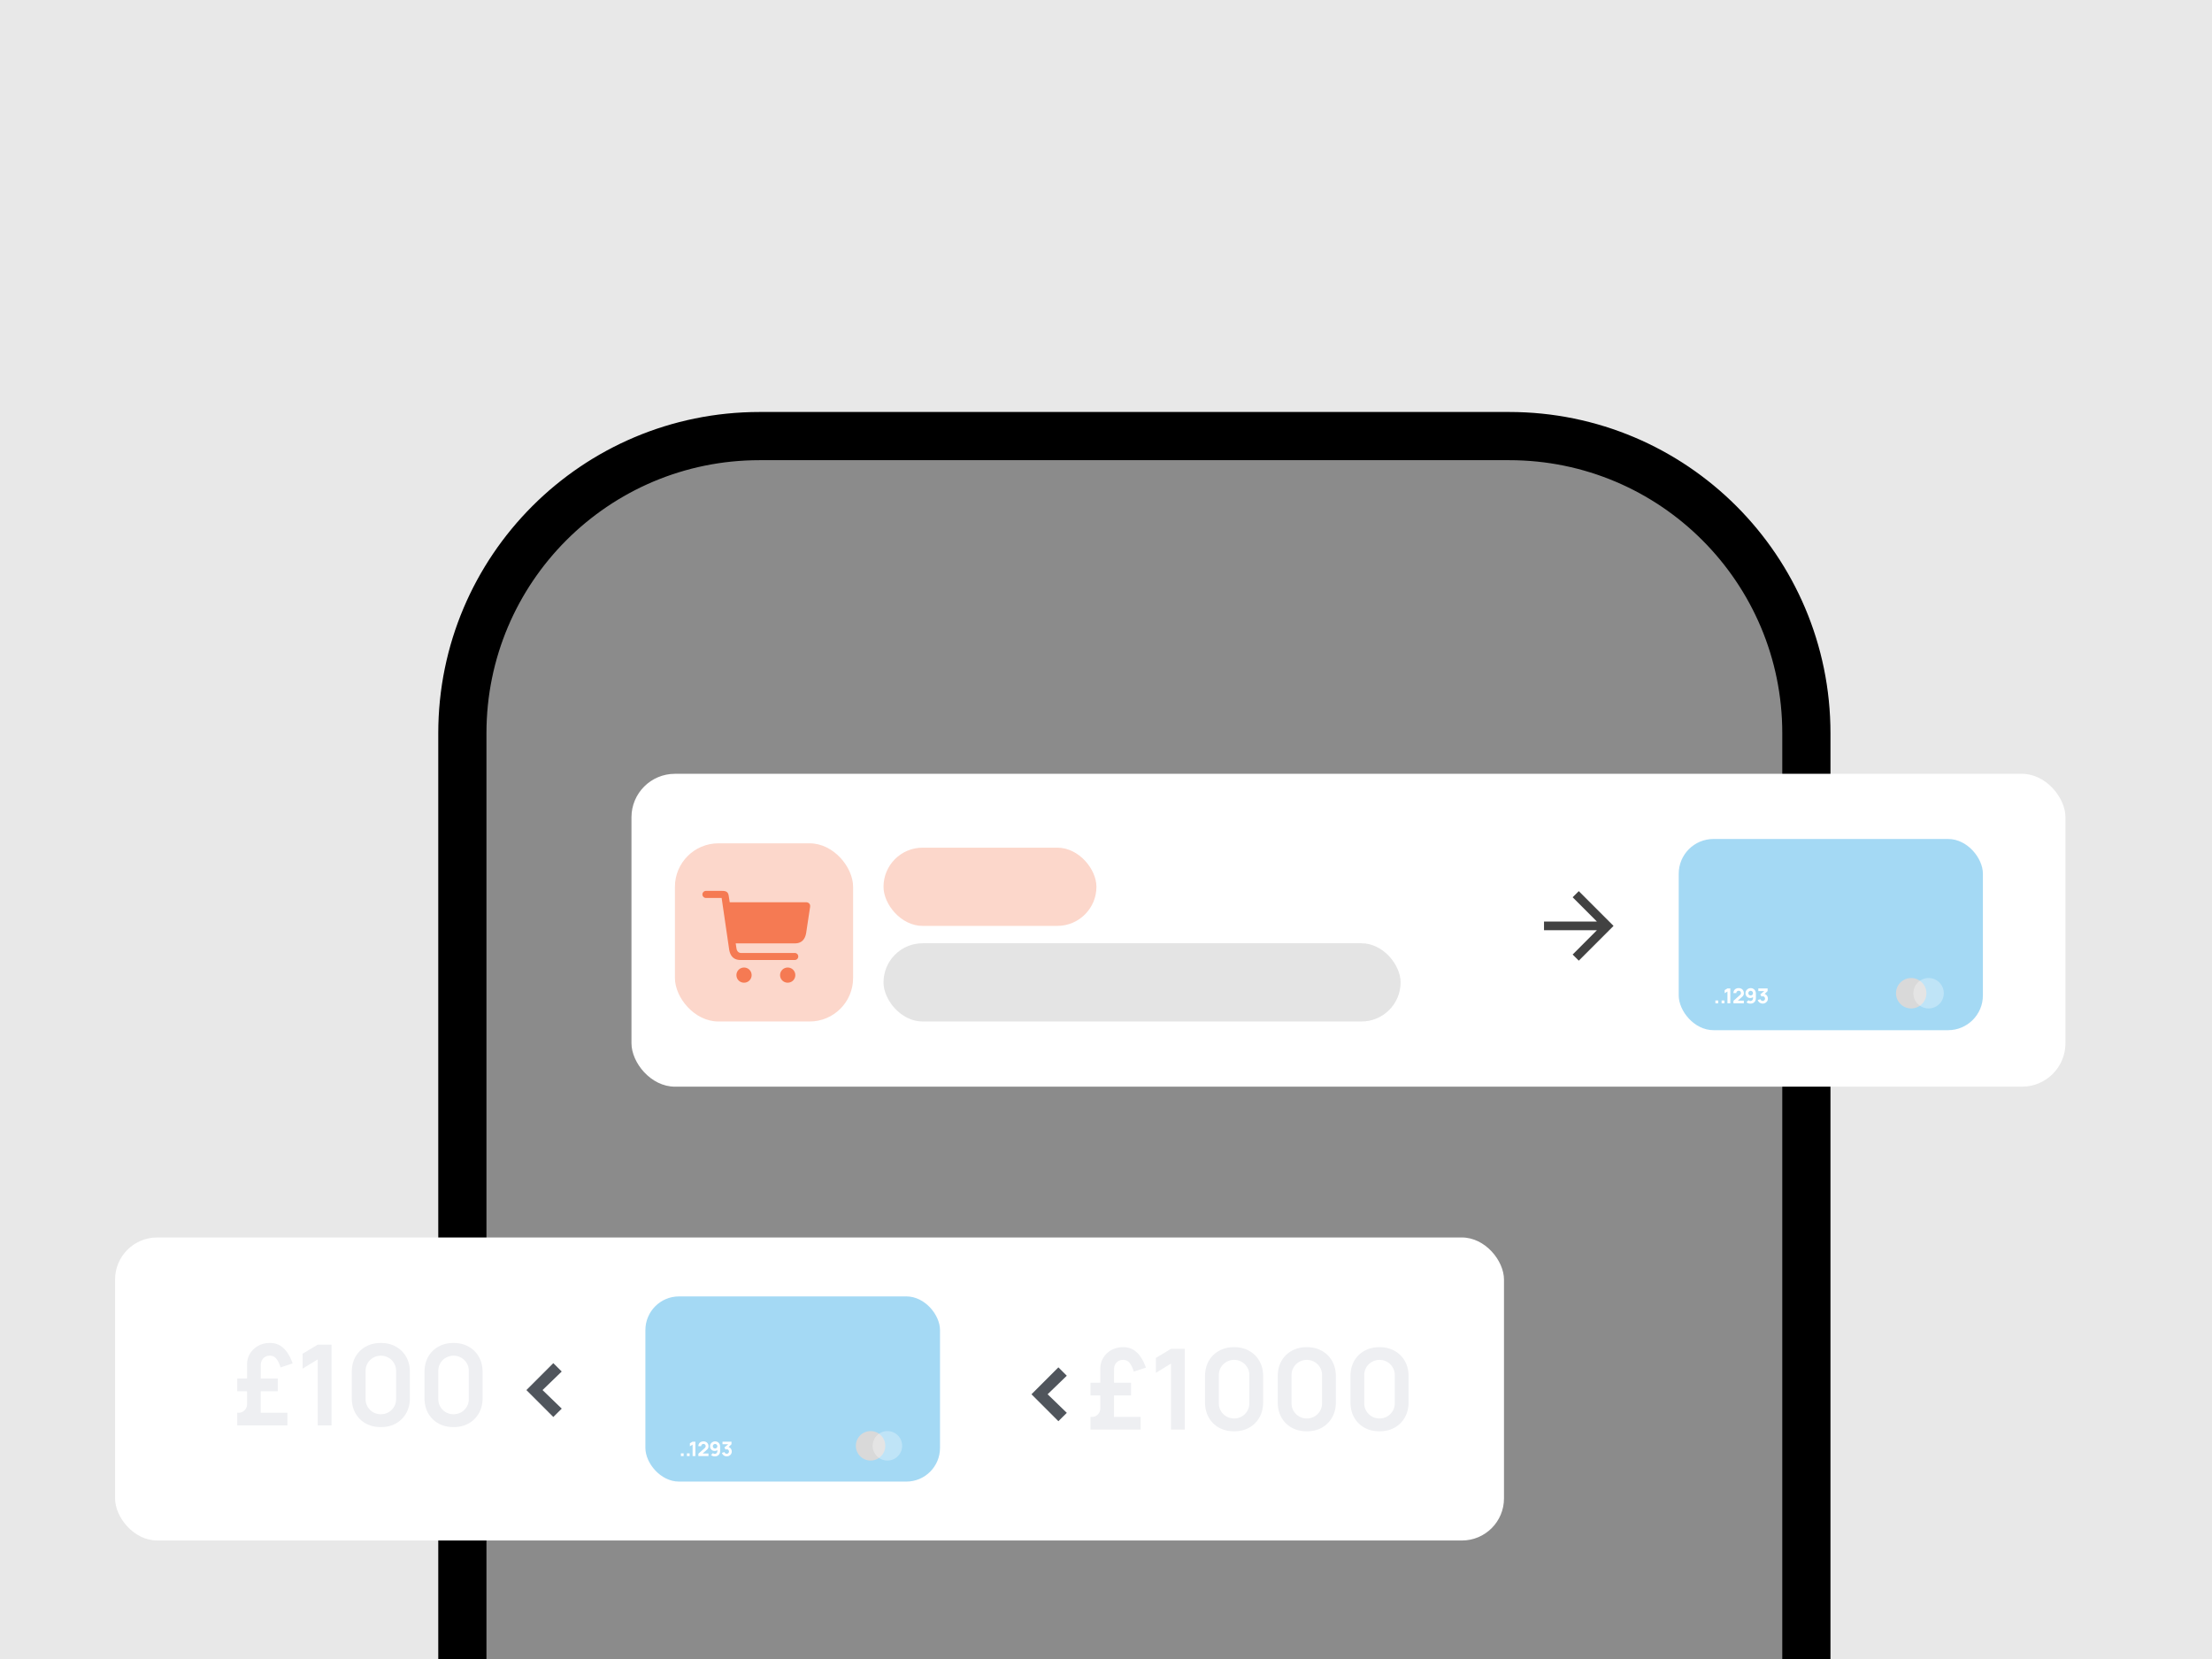
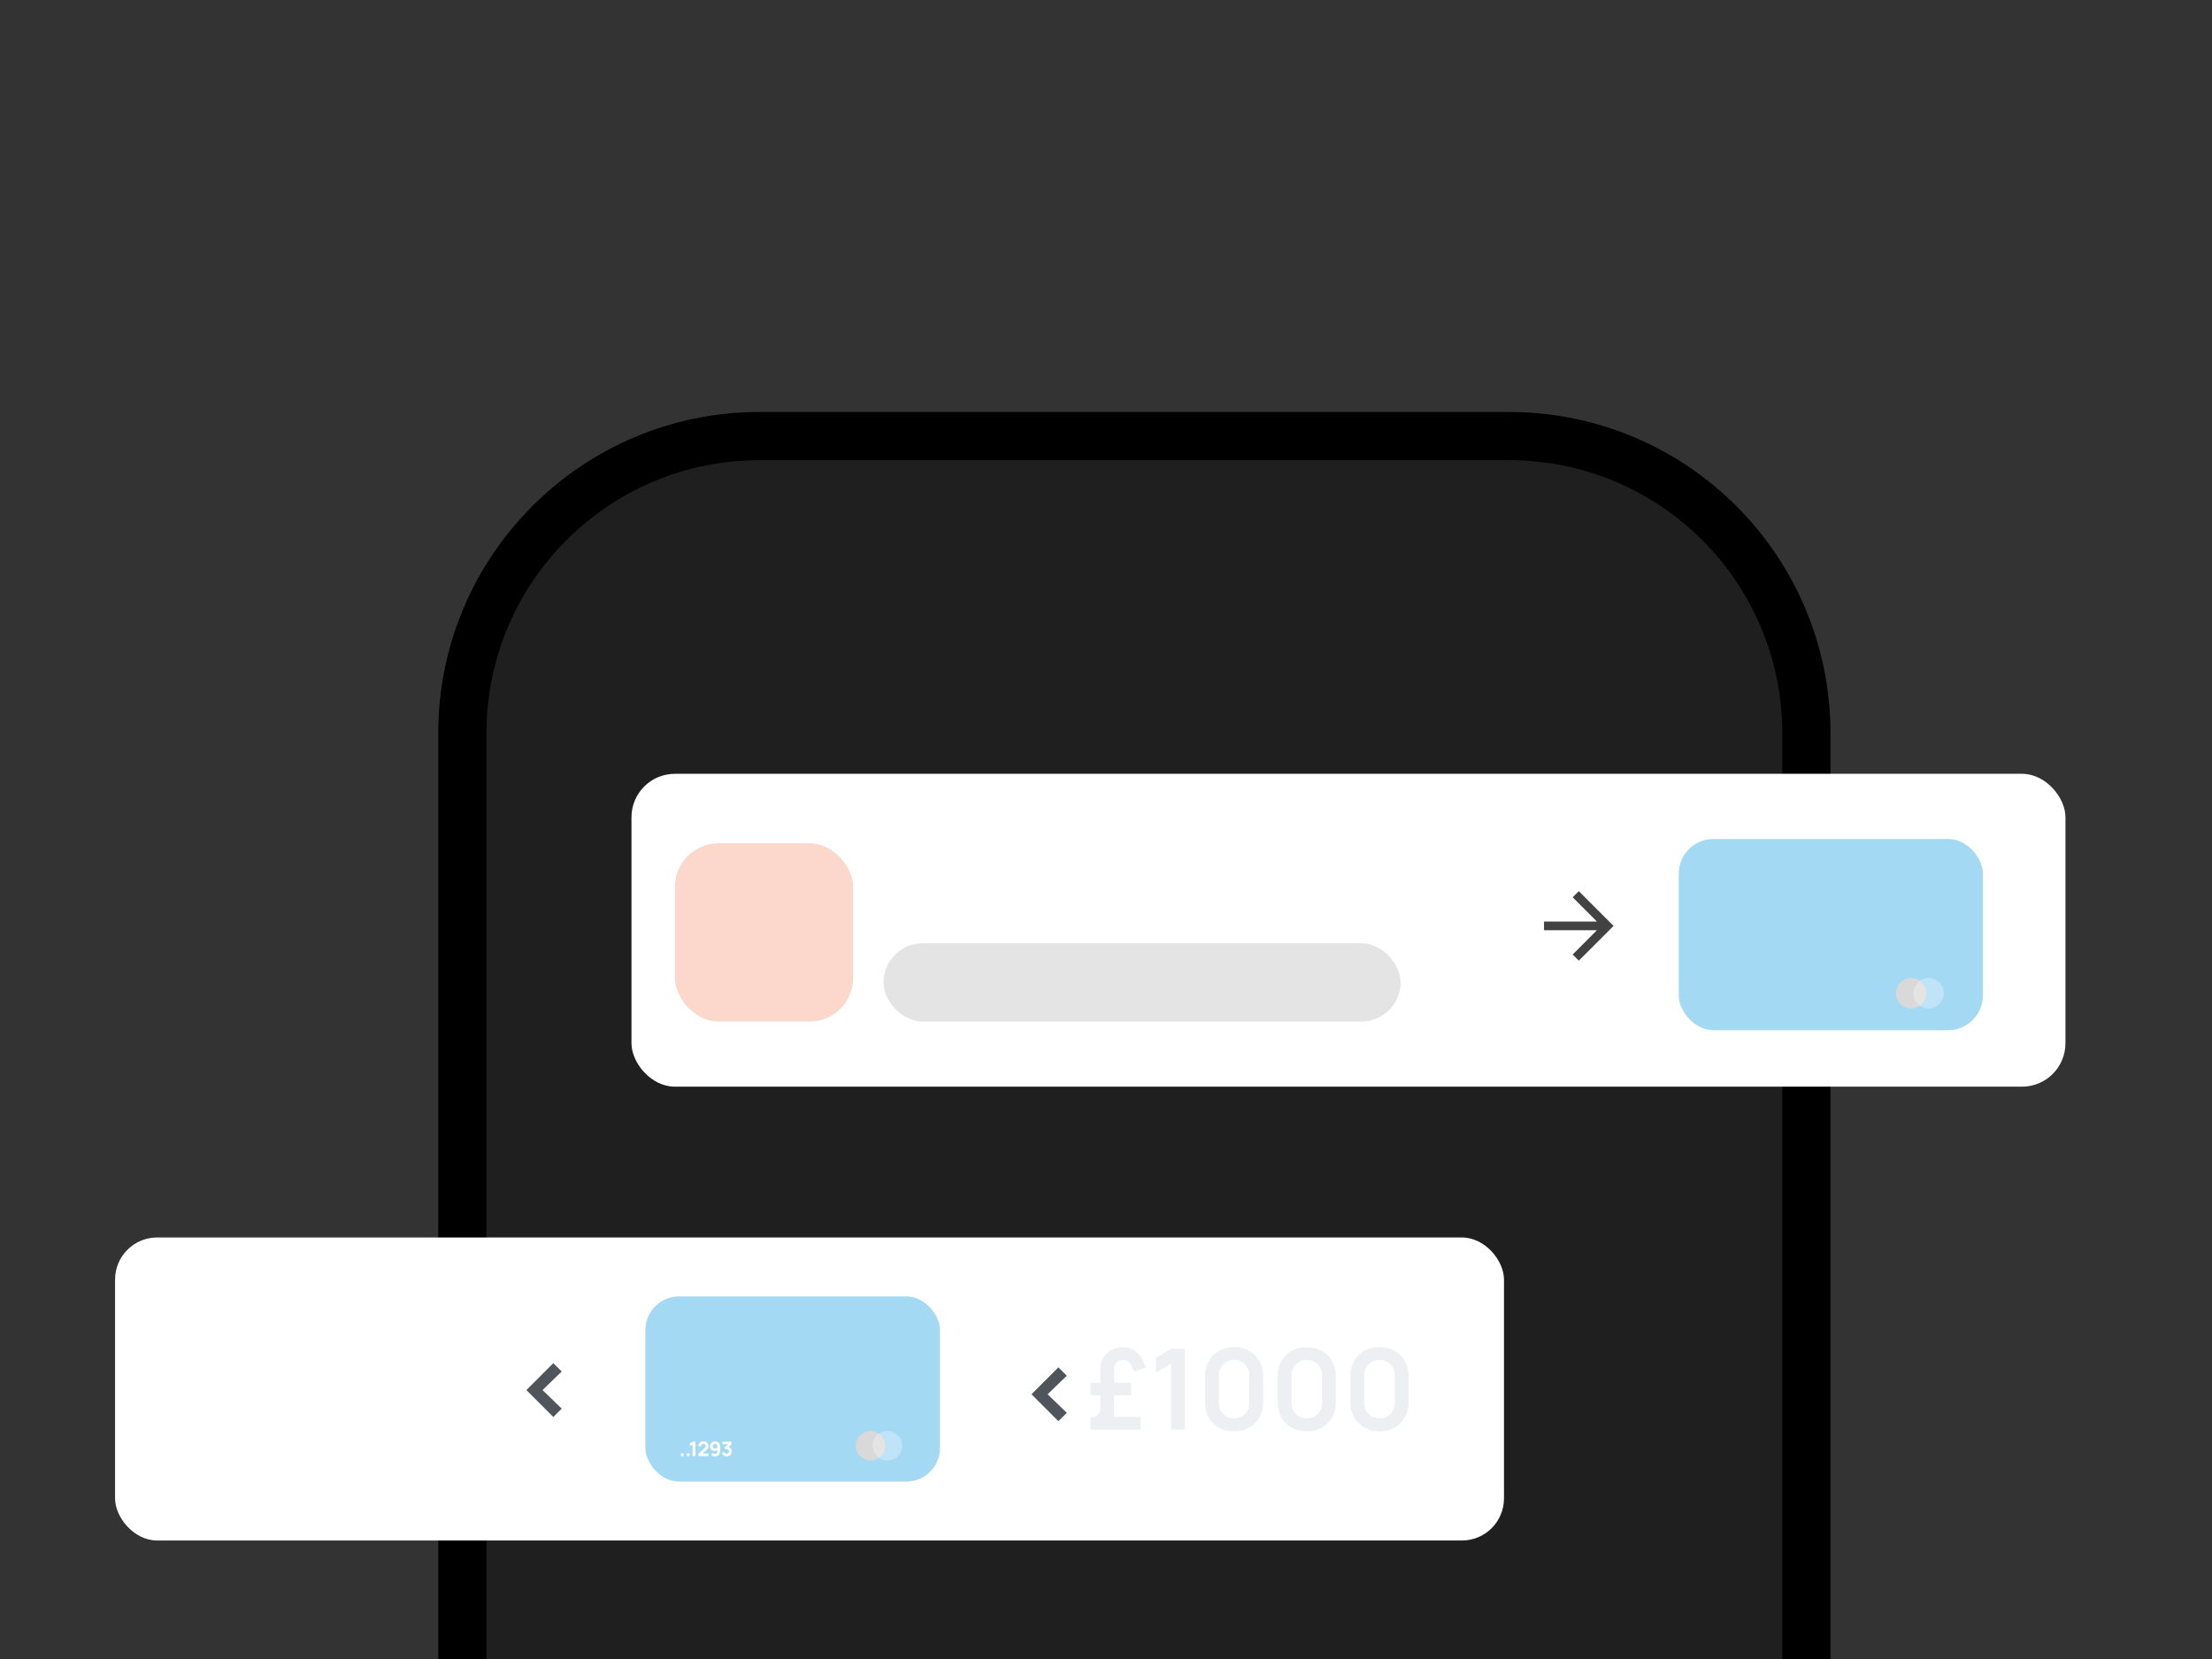
<svg xmlns="http://www.w3.org/2000/svg" width="800" height="600" fill="none">
  <rect width="100%" height="100%" fill="#333333" stroke="none" />
  <g clip-path="url(#a)">
-     <path fill="#E8E8E8" d="M0 0h800v600H0z" />
    <path fill="#000" fill-opacity=".4" stroke="#000" stroke-width="17.429" d="M274.697 157.715h271.121c59.36 0 107.481 48.12 107.481 107.479v510.288H167.218V265.194c0-59.359 48.12-107.479 107.479-107.479Z" />
    <rect width="518.617" height="113.153" x="228.382" y="279.856" fill="#fff" rx="15.716" />
    <rect width="64.434" height="64.434" x="244.099" y="305.001" fill="#FCD7CB" rx="15.716" />
-     <path fill="#F57A53" d="M254.038 323.472c0 .692.574 1.283 1.249 1.283h5.706l2.702 18.536c.354 2.398 1.62 3.9 4.068 3.9h19.702c.658 0 1.232-.54 1.232-1.266s-.574-1.266-1.232-1.266H268.05c-.962 0-1.553-.675-1.705-1.705l-.27-1.773h21.423c2.465 0 3.731-1.519 4.086-3.933l1.35-8.931a5 5 0 0 0 .068-.641c0-.811-.608-1.368-1.536-1.368h-27.552l-.338-2.144c-.168-1.3-.641-1.958-2.363-1.958h-5.926c-.675 0-1.249.591-1.249 1.266m12.307 29.189c0 1.536 1.216 2.735 2.752 2.735a2.714 2.714 0 0 0 2.735-2.735 2.724 2.724 0 0 0-2.735-2.735 2.73 2.73 0 0 0-2.752 2.735m15.785 0a2.727 2.727 0 0 0 2.752 2.735c1.536 0 2.751-1.199 2.751-2.735a2.727 2.727 0 0 0-2.751-2.735 2.74 2.74 0 0 0-2.752 2.735" />
-     <rect width="77.007" height="28.288" x="319.534" y="306.573" fill="#F57A53" fill-opacity=".3" rx="14.144" />
    <rect width="187.016" height="28.288" x="319.534" y="341.148" fill="#7C7C7C" fill-opacity=".2" rx="14.144" />
    <rect width="110.009" height="69.149" x="607.133" y="303.428" fill="#4AB4EA" fill-opacity=".5" rx="12.572" />
    <path fill="#424242" d="m570.987 322.29-2.216 2.215 8.769 8.785h-19.125v3.144h19.125l-8.769 8.785 2.216 2.216 12.573-12.573z" />
    <circle cx="691.213" cy="359.218" r="5.5" fill="#D9D9D9" />
    <circle cx="697.501" cy="359.218" r="5.5" fill="#fff" fill-opacity=".3" />
-     <path fill="#fff" d="M620.395 362.862v-1.017h1.017v1.017zm2.246 0v-1.017h1.017v1.017zm2.118 0v-4.277l-1.01.62v-1.121l1.01-.606h1.039v5.384zm2.162-.008v-.882l2.258-2.004q.254-.224.359-.423a.8.8 0 0 0 .105-.37.9.9 0 0 0-.101-.437.74.74 0 0 0-.285-.303.8.8 0 0 0-.43-.112.837.837 0 0 0-.759.43.8.8 0 0 0-.101.415h-1.046q0-.553.243-.957.243-.405.676-.625t1.01-.22q.527 0 .942.231.419.23.658.64t.239.953q0 .4-.112.666a1.6 1.6 0 0 1-.333.486q-.22.22-.542.501l-1.458 1.279-.082-.225h2.527v.957zm6.24-5.481q.534 0 .957.251.427.25.673.699.247.444.247 1.032v1.563q0 .635-.247 1.099a1.74 1.74 0 0 1-.695.71q-.449.247-1.055.247-.392 0-.748-.116a1.7 1.7 0 0 1-.65-.393l.725-.725a.97.97 0 0 0 .673.284.93.93 0 0 0 .505-.134.966.966 0 0 0 .452-.823v-.8l.172.187a1.62 1.62 0 0 1-1.166.486 1.74 1.74 0 0 1-.897-.228 1.64 1.64 0 0 1-.606-.624 1.85 1.85 0 0 1-.217-.905q0-.509.258-.916.258-.411.684-.651.426-.243.935-.243m0 .972a.84.84 0 0 0-.733.415.8.8 0 0 0-.112.423.837.837 0 0 0 .837.845.8.8 0 0 0 .423-.112.87.87 0 0 0 .307-.307.8.8 0 0 0 .115-.426.8.8 0 0 0-.112-.415.87.87 0 0 0-.303-.307.8.8 0 0 0-.422-.116m4.345 4.614a1.9 1.9 0 0 1-1.41-.621 1.74 1.74 0 0 1-.385-.695l.987-.262q.08.295.307.46a.87.87 0 0 0 .501.161.8.8 0 0 0 .422-.112.83.83 0 0 0 .423-.726q0-.347-.239-.594a.8.8 0 0 0-.606-.251.916.916 0 0 0-.419.12l-.456-.8 1.712-1.421.075.217h-2.497v-.957h3.365v.957l-1.331 1.286-.008-.284a1.62 1.62 0 0 1 1.268.946q.168.367.168.781 0 .509-.258.916a1.9 1.9 0 0 1-1.619.879" />
    <rect width="502.321" height="109.597" x="41.615" y="447.549" fill="#fff" rx="15.222" />
    <rect width="106.553" height="66.976" x="233.415" y="468.862" fill="#4AB4EA" fill-opacity=".5" rx="12.178" />
    <circle cx="314.854" cy="522.9" r="5.328" fill="#D9D9D9" />
    <circle cx="320.944" cy="522.9" r="5.328" fill="#fff" fill-opacity=".3" />
    <path fill="#fff" d="M246.26 526.614v-.985h.985v.985zm2.175 0v-.985h.985v.985zm2.051 0v-4.143l-.978.601v-1.086l.978-.587h1.007v5.215zm2.094-.007v-.855l2.187-1.941q.246-.217.348-.409a.8.8 0 0 0 .101-.359q0-.238-.098-.423a.7.7 0 0 0-.275-.294.8.8 0 0 0-.416-.108.83.83 0 0 0-.736.416.75.75 0 0 0-.097.402h-1.014q0-.536.235-.927.236-.391.656-.605t.977-.213q.511 0 .913.224.406.221.637.619.232.399.232.924 0 .387-.109.644a1.5 1.5 0 0 1-.322.471q-.213.214-.525.485l-1.412 1.239-.08-.217h2.448v.927zm6.044-5.309q.518 0 .927.242.412.243.652.678.239.43.239.999v1.514q0 .615-.239 1.065-.24.445-.674.688-.434.239-1.021.239-.38 0-.724-.113a1.65 1.65 0 0 1-.63-.38l.702-.702a.93.93 0 0 0 .652.275.9.9 0 0 0 .811-.475.94.94 0 0 0 .116-.452v-.775l.167.181a1.57 1.57 0 0 1-1.13.471q-.493 0-.869-.221a1.6 1.6 0 0 1-.587-.605 1.8 1.8 0 0 1-.21-.876q0-.493.25-.888.249-.398.663-.63.413-.235.905-.235m0 .941a.82.82 0 0 0-.71.402.8.8 0 0 0-.109.41.813.813 0 0 0 1.518.412.8.8 0 0 0 .112-.412.826.826 0 0 0-.402-.699.77.77 0 0 0-.409-.113m4.208 4.469a1.84 1.84 0 0 1-1.365-.601 1.7 1.7 0 0 1-.373-.674l.956-.253q.076.286.297.445a.84.84 0 0 0 .895.047.81.81 0 0 0 .409-.702.8.8 0 0 0-.232-.576.77.77 0 0 0-.587-.243.873.873 0 0 0-.405.116l-.442-.775 1.659-1.376.072.21h-2.419v-.927h3.259v.927l-1.289 1.246-.007-.275q.448.069.757.315.31.243.47.601.163.355.163.757 0 .492-.249.887a1.84 1.84 0 0 1-1.569.851" />
-     <path fill="#EEEFF2" d="M85.8 515.517v-4.584h.547q1.237 0 2.11-.913.891-.912.892-2.109v-14.402q0-2.23 1.095-3.995a7.9 7.9 0 0 1 2.982-2.8q1.886-1.014 4.198-1.014 2.11 0 3.672.954 1.562.933 2.677 2.616 1.116 1.663 1.866 3.834l-4.381 1.44q-.589-1.988-1.48-3.104-.894-1.135-2.374-1.135t-2.393.973q-.893.954-.893 2.475l-.02 17.18h9.635v4.584zm0-12.353v-4.604h14.664v4.604zm29.118 12.353v-23.874l-5.477 3.347v-5.395l5.477-3.286h4.99v29.208zm22.818.609q-3.104 0-5.477-1.319a9.6 9.6 0 0 1-3.712-3.712q-1.318-2.373-1.318-5.476v-9.412q0-3.103 1.318-5.476a9.46 9.46 0 0 1 3.712-3.692q2.373-1.34 5.477-1.339 3.104 0 5.456 1.339a9.45 9.45 0 0 1 3.712 3.692q1.34 2.373 1.339 5.476v9.412q0 3.103-1.339 5.476a9.6 9.6 0 0 1-3.712 3.712q-2.352 1.319-5.456 1.319m0-4.645q1.542 0 2.799-.731a5.6 5.6 0 0 0 1.988-1.987q.73-1.258.73-2.799v-10.122q0-1.561-.73-2.799a5.4 5.4 0 0 0-1.988-1.988q-1.257-.75-2.799-.75t-2.799.75a5.4 5.4 0 0 0-1.988 1.988q-.73 1.238-.73 2.799v10.122q0 1.54.73 2.799a5.6 5.6 0 0 0 1.988 1.987q1.257.73 2.799.731m26.296 4.645q-3.104 0-5.477-1.319a9.6 9.6 0 0 1-3.712-3.712q-1.318-2.373-1.318-5.476v-9.412q0-3.103 1.318-5.476a9.46 9.46 0 0 1 3.712-3.692q2.373-1.34 5.477-1.339 3.103 0 5.456 1.339a9.46 9.46 0 0 1 3.712 3.692q1.339 2.373 1.339 5.476v9.412q0 3.103-1.339 5.476a9.6 9.6 0 0 1-3.712 3.712q-2.353 1.319-5.456 1.319m0-4.645q1.54 0 2.799-.731a5.6 5.6 0 0 0 1.988-1.987q.73-1.258.73-2.799v-10.122q0-1.561-.73-2.799a5.4 5.4 0 0 0-1.988-1.988q-1.258-.75-2.799-.75-1.542 0-2.799.75a5.4 5.4 0 0 0-1.988 1.988q-.73 1.238-.73 2.799v10.122q0 1.54.73 2.799a5.6 5.6 0 0 0 1.988 1.987q1.257.73 2.799.731" />
    <path fill="#50555C" d="m200.112 512.475-9.736-9.737 9.736-9.736 3.043 3.023-6.937 6.713 6.937 6.714zM382.781 513.995l-9.736-9.736 9.736-9.736 3.042 3.022-6.937 6.714 6.937 6.714z" />
    <path fill="#EEEFF2" d="M394.391 517.038v-4.584h.548q1.237 0 2.109-.913.893-.913.893-2.11V495.03q0-2.23 1.095-3.996a7.9 7.9 0 0 1 2.982-2.799q1.886-1.014 4.198-1.014 2.11 0 3.672.953 1.561.934 2.677 2.617 1.116 1.664 1.866 3.833l-4.381 1.441q-.588-1.989-1.481-3.104-.892-1.136-2.373-1.136-1.48 0-2.394.974-.892.952-.892 2.475l-.02 17.18h9.634v4.584zm0-12.353v-4.604h14.665v4.604zm29.119 12.353v-23.874l-5.477 3.347v-5.396l5.477-3.286h4.989v29.209zm22.818.608q-3.104 0-5.477-1.318a9.6 9.6 0 0 1-3.712-3.712q-1.318-2.373-1.318-5.477v-9.411q0-3.104 1.318-5.477a9.46 9.46 0 0 1 3.712-3.691q2.373-1.34 5.477-1.339 3.103 0 5.456 1.339a9.46 9.46 0 0 1 3.712 3.691q1.338 2.373 1.339 5.477v9.411q0 3.104-1.339 5.477a9.6 9.6 0 0 1-3.712 3.712q-2.353 1.318-5.456 1.318m0-4.645q1.54 0 2.799-.73a5.6 5.6 0 0 0 1.988-1.988q.73-1.257.73-2.799v-10.121q0-1.562-.73-2.799a5.4 5.4 0 0 0-1.988-1.988q-1.258-.751-2.799-.751-1.542 0-2.799.751a5.4 5.4 0 0 0-1.988 1.988q-.73 1.237-.73 2.799v10.121q0 1.542.73 2.799a5.6 5.6 0 0 0 1.988 1.988q1.257.73 2.799.73m26.295 4.645q-3.103 0-5.476-1.318a9.6 9.6 0 0 1-3.712-3.712q-1.318-2.373-1.318-5.477v-9.411q0-3.104 1.318-5.477a9.46 9.46 0 0 1 3.712-3.691q2.373-1.34 5.476-1.339 3.103 0 5.457 1.339a9.46 9.46 0 0 1 3.712 3.691q1.338 2.373 1.338 5.477v9.411q0 3.104-1.338 5.477a9.6 9.6 0 0 1-3.712 3.712q-2.353 1.318-5.457 1.318m0-4.645q1.542 0 2.8-.73a5.6 5.6 0 0 0 1.987-1.988q.73-1.257.731-2.799v-10.121q0-1.562-.731-2.799a5.4 5.4 0 0 0-1.987-1.988q-1.258-.751-2.8-.751-1.54 0-2.799.751a5.4 5.4 0 0 0-1.987 1.988q-.73 1.237-.731 2.799v10.121q0 1.542.731 2.799a5.6 5.6 0 0 0 1.987 1.988q1.258.73 2.799.73m26.296 4.645q-3.103 0-5.476-1.318a9.6 9.6 0 0 1-3.712-3.712q-1.319-2.373-1.319-5.477v-9.411q0-3.104 1.319-5.477a9.46 9.46 0 0 1 3.712-3.691q2.373-1.34 5.476-1.339 3.103 0 5.457 1.339a9.46 9.46 0 0 1 3.711 3.691q1.34 2.373 1.339 5.477v9.411q0 3.104-1.339 5.477a9.6 9.6 0 0 1-3.711 3.712q-2.354 1.318-5.457 1.318m0-4.645q1.542 0 2.799-.73a5.6 5.6 0 0 0 1.988-1.988q.73-1.257.73-2.799v-10.121q0-1.562-.73-2.799a5.4 5.4 0 0 0-1.988-1.988q-1.257-.751-2.799-.751-1.54 0-2.799.751a5.4 5.4 0 0 0-1.988 1.988q-.73 1.237-.73 2.799v10.121q0 1.542.73 2.799a5.6 5.6 0 0 0 1.988 1.988q1.258.73 2.799.73" />
  </g>
  <defs>
    <clipPath id="a">
      <path fill="#fff" d="M0 0h800v600H0z" />
    </clipPath>
  </defs>
</svg>